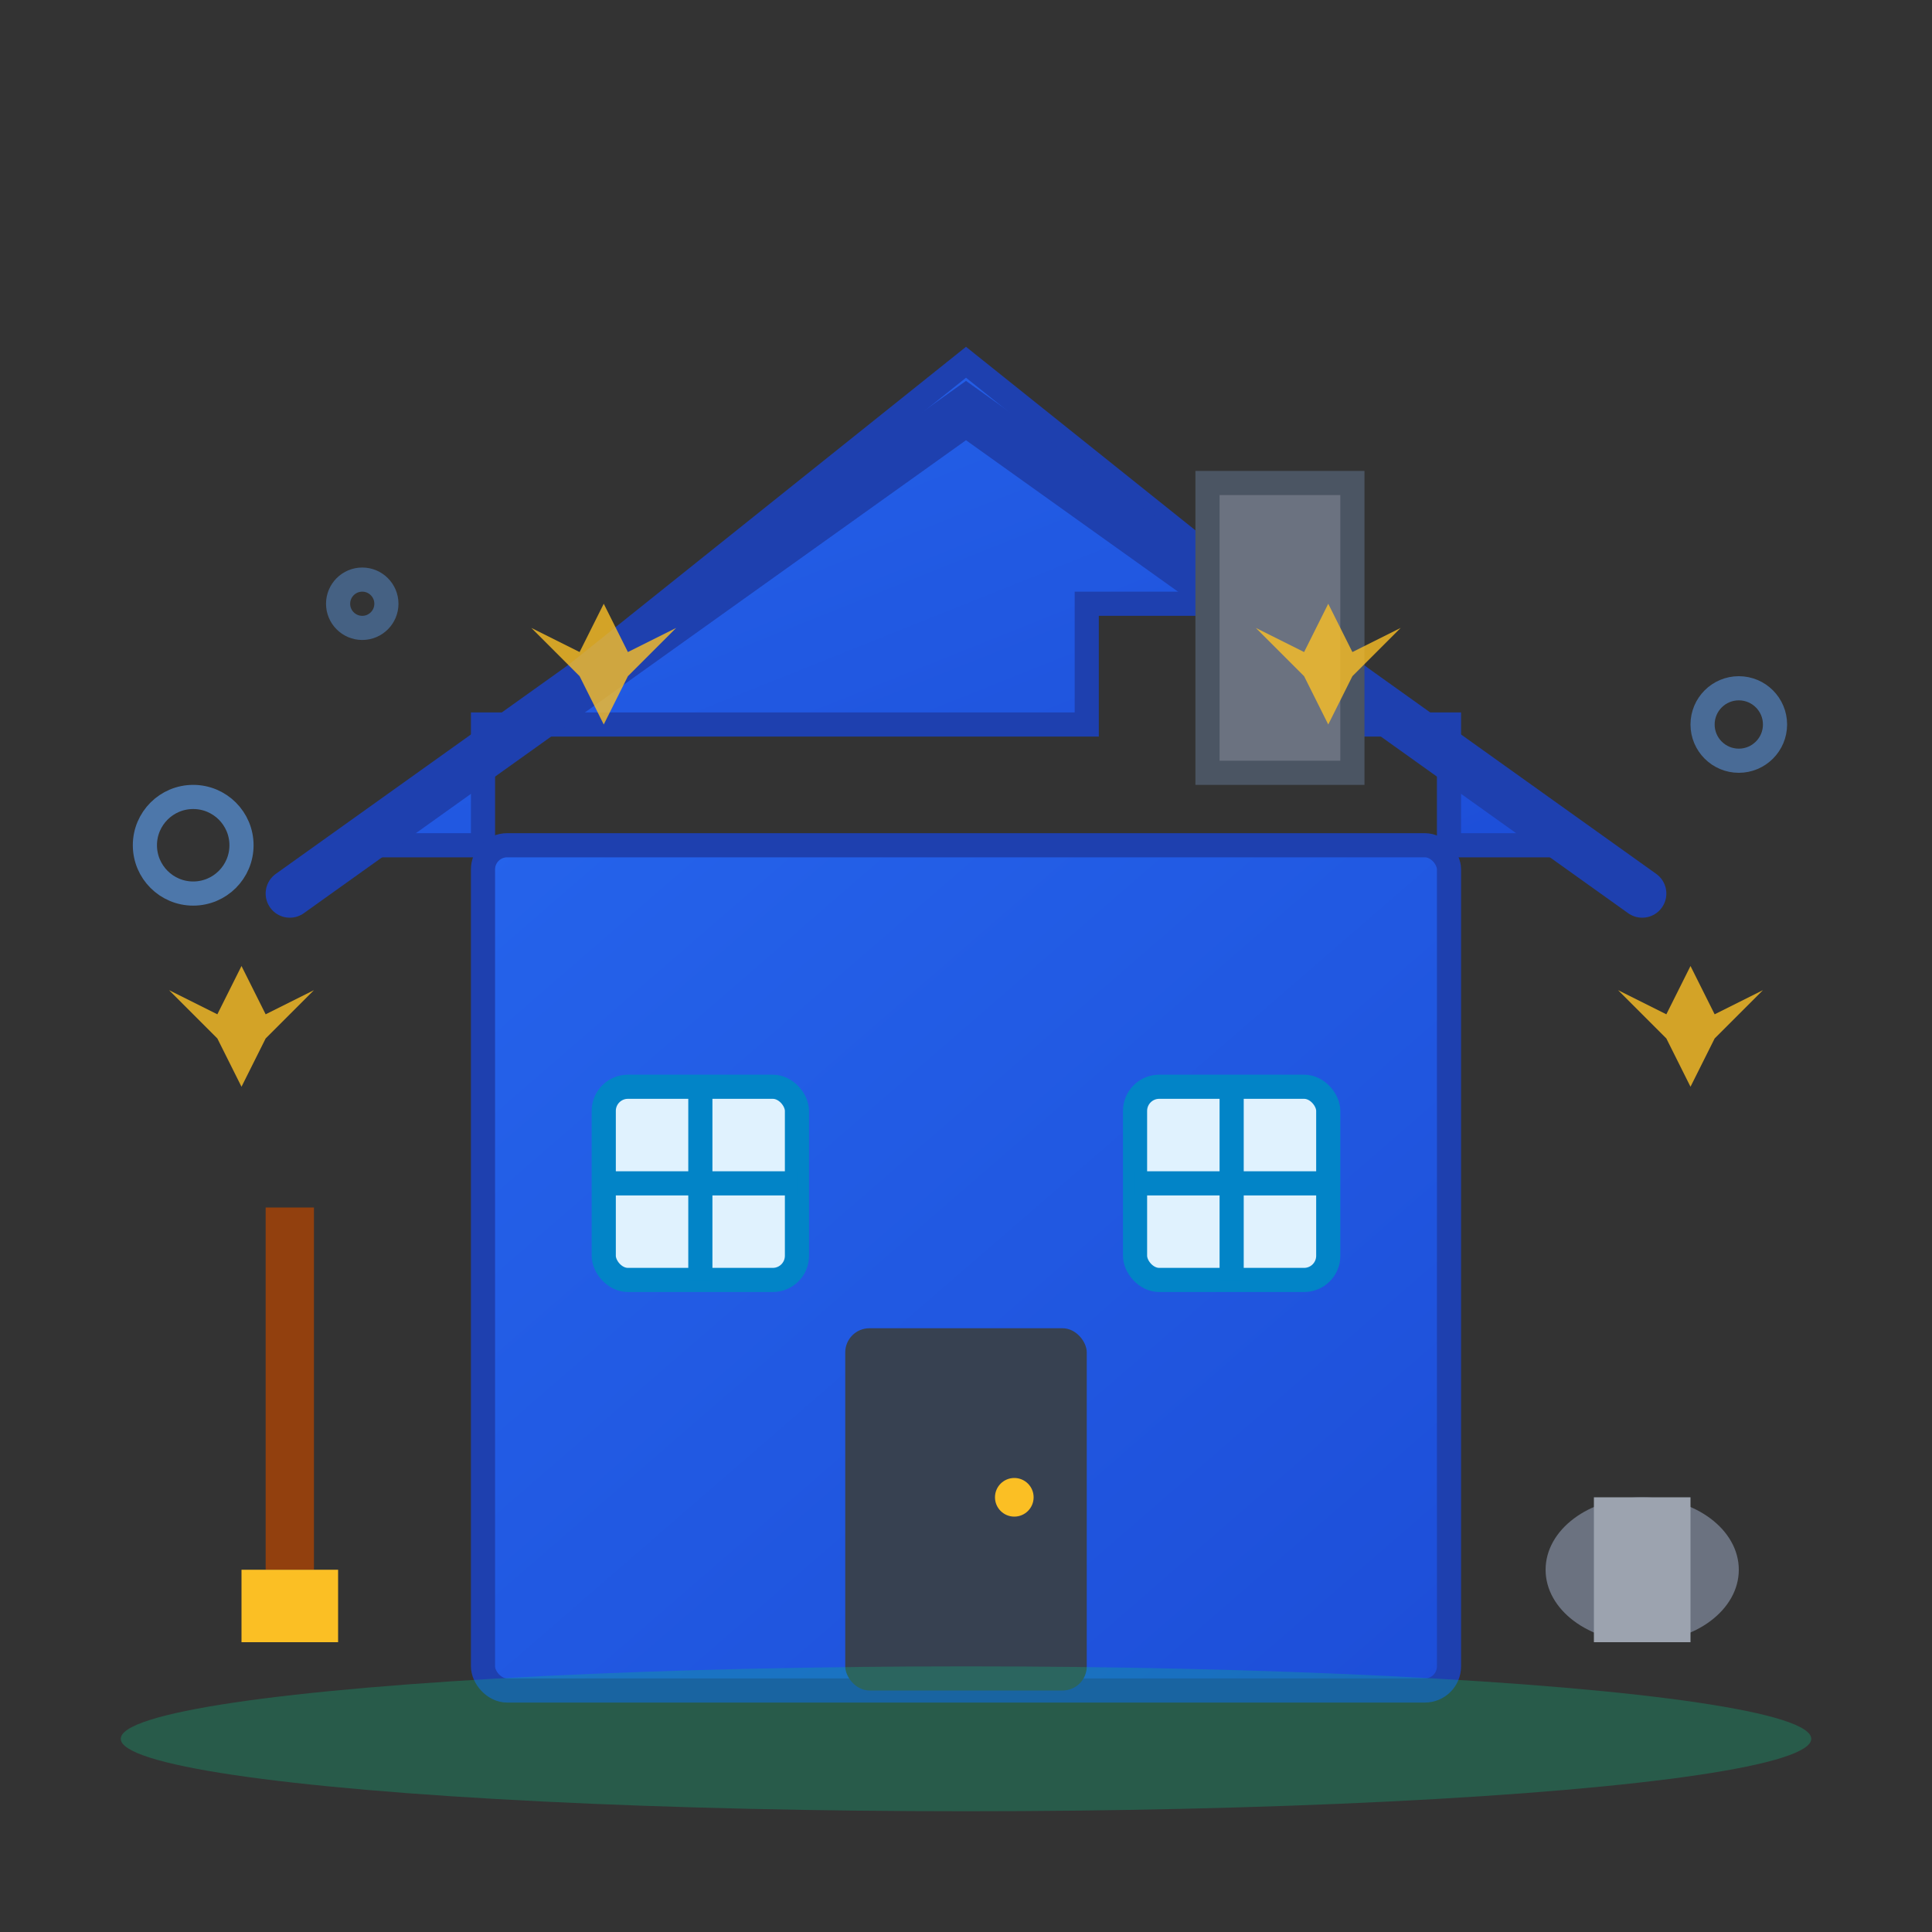
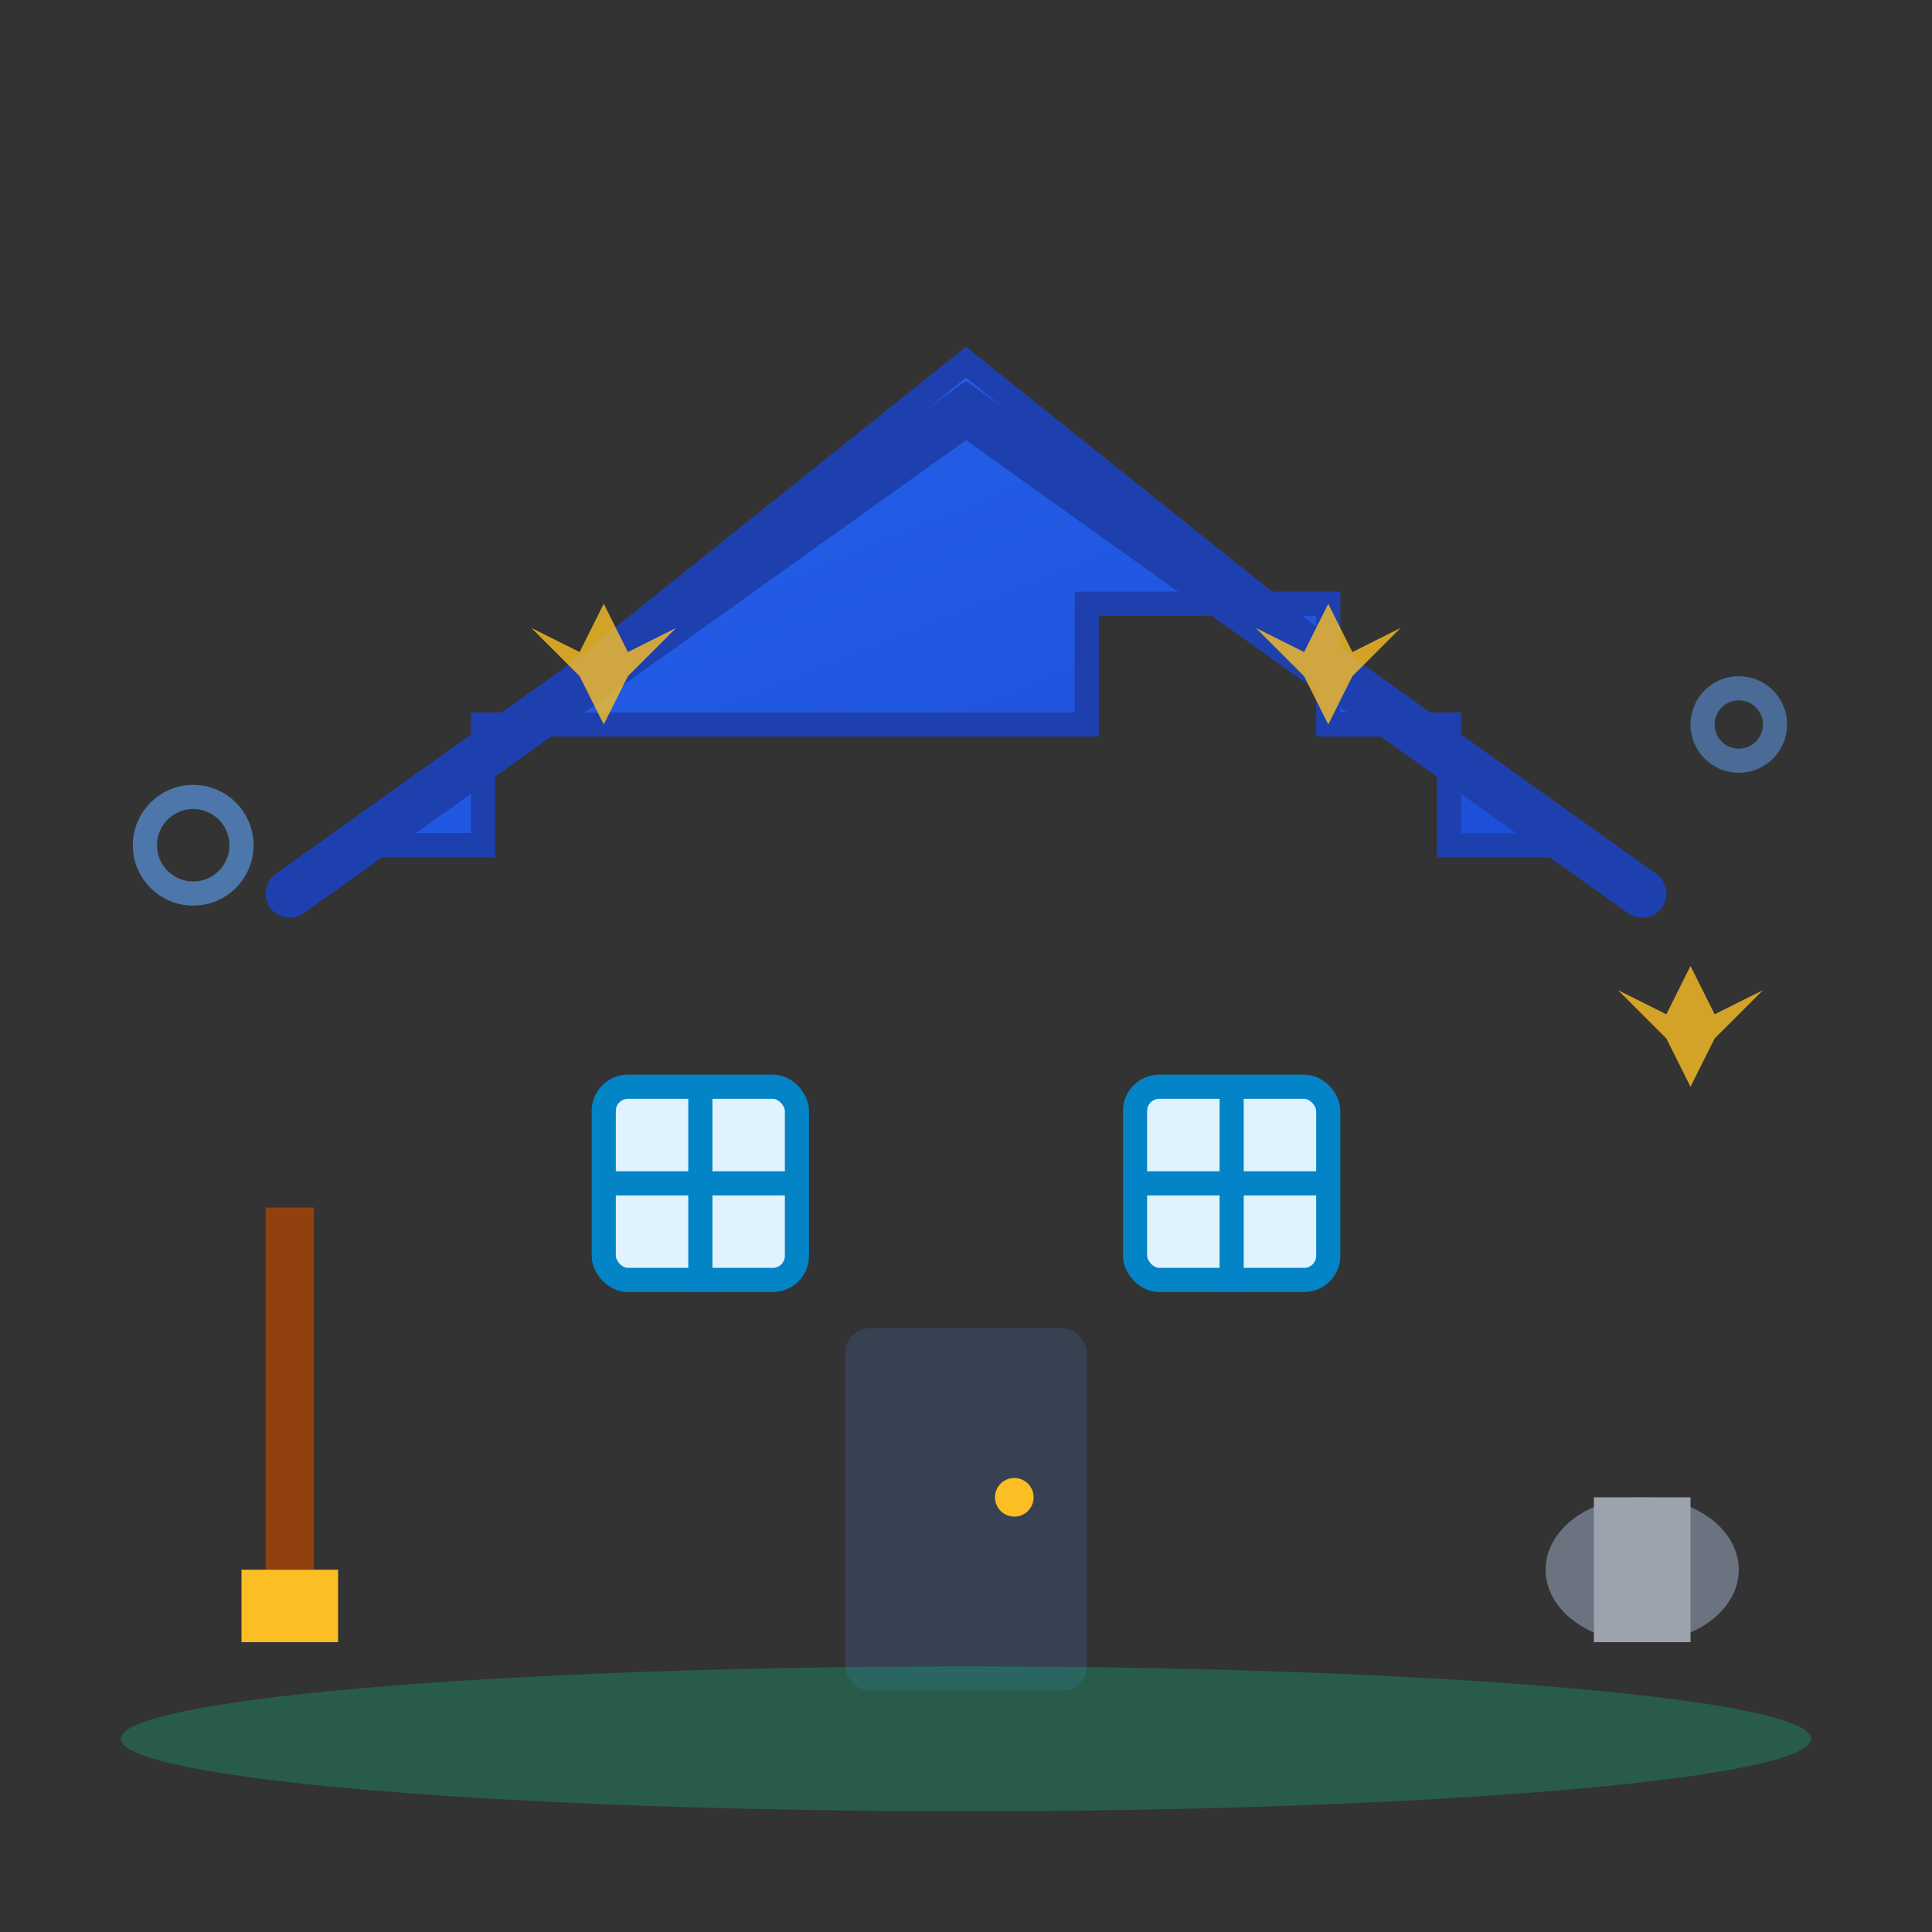
<svg xmlns="http://www.w3.org/2000/svg" width="80" height="80" viewBox="0 0 80 80" fill="none">
  <rect x="0" y="0" width="80" height="80" fill="#333333" stroke="none" />
  <defs>
    <linearGradient id="homeGradient" x1="0%" y1="0%" x2="100%" y2="100%">
      <stop offset="0%" style="stop-color:#2563eb;stop-opacity:1" />
      <stop offset="100%" style="stop-color:#1d4ed8;stop-opacity:1" />
    </linearGradient>
  </defs>
  <path d="M15 35 L40 15 L65 35 L60 35 L60 30 L55 30 L55 25 L45 25 L45 30 L20 30 L20 35 Z" fill="url(#homeGradient)" stroke="#1e40af" stroke-width="1" />
-   <rect x="20" y="35" width="40" height="35" fill="url(#homeGradient)" stroke="#1e40af" stroke-width="1" rx="1" />
  <path d="M12 37 L40 17 L68 37" fill="none" stroke="#1e40af" stroke-width="2" stroke-linecap="round" />
  <rect x="35" y="55" width="10" height="15" fill="#374151" rx="1" />
  <circle cx="42" cy="62" r="0.8" fill="#fbbf24" />
  <g fill="#e0f2fe" stroke="#0284c7" stroke-width="1">
    <rect x="25" y="45" width="8" height="8" rx="1" />
    <line x1="29" y1="45" x2="29" y2="53" stroke="#0284c7" />
    <line x1="25" y1="49" x2="33" y2="49" stroke="#0284c7" />
    <rect x="47" y="45" width="8" height="8" rx="1" />
    <line x1="51" y1="45" x2="51" y2="53" stroke="#0284c7" />
    <line x1="47" y1="49" x2="55" y2="49" stroke="#0284c7" />
  </g>
-   <rect x="50" y="20" width="6" height="12" fill="#6b7280" stroke="#4b5563" stroke-width="1" />
  <line x1="12" y1="50" x2="12" y2="65" stroke="#92400e" stroke-width="2" />
  <path d="M10 65 L14 65 L14 68 L10 68 Z" fill="#fbbf24" />
  <ellipse cx="68" cy="65" rx="4" ry="3" fill="#6b7280" />
  <rect x="66" y="62" width="4" height="6" fill="#9ca3af" />
  <ellipse cx="40" cy="72" rx="35" ry="3" fill="#10b981" opacity="0.3" />
  <g fill="#fbbf24" opacity="0.8">
    <path d="M25 25 L26 27 L28 26 L26 28 L25 30 L24 28 L22 26 L24 27 Z" />
    <path d="M55 25 L56 27 L58 26 L56 28 L55 30 L54 28 L52 26 L54 27 Z" />
-     <path d="M10 40 L11 42 L13 41 L11 43 L10 45 L9 43 L7 41 L9 42 Z" />
    <path d="M70 40 L71 42 L73 41 L71 43 L70 45 L69 43 L67 41 L69 42 Z" />
  </g>
  <circle cx="8" cy="35" r="2" fill="none" stroke="#60a5fa" stroke-width="1" opacity="0.6" />
  <circle cx="72" cy="30" r="1.5" fill="none" stroke="#60a5fa" stroke-width="1" opacity="0.5" />
-   <circle cx="15" cy="25" r="1" fill="none" stroke="#60a5fa" stroke-width="1" opacity="0.4" />
</svg>